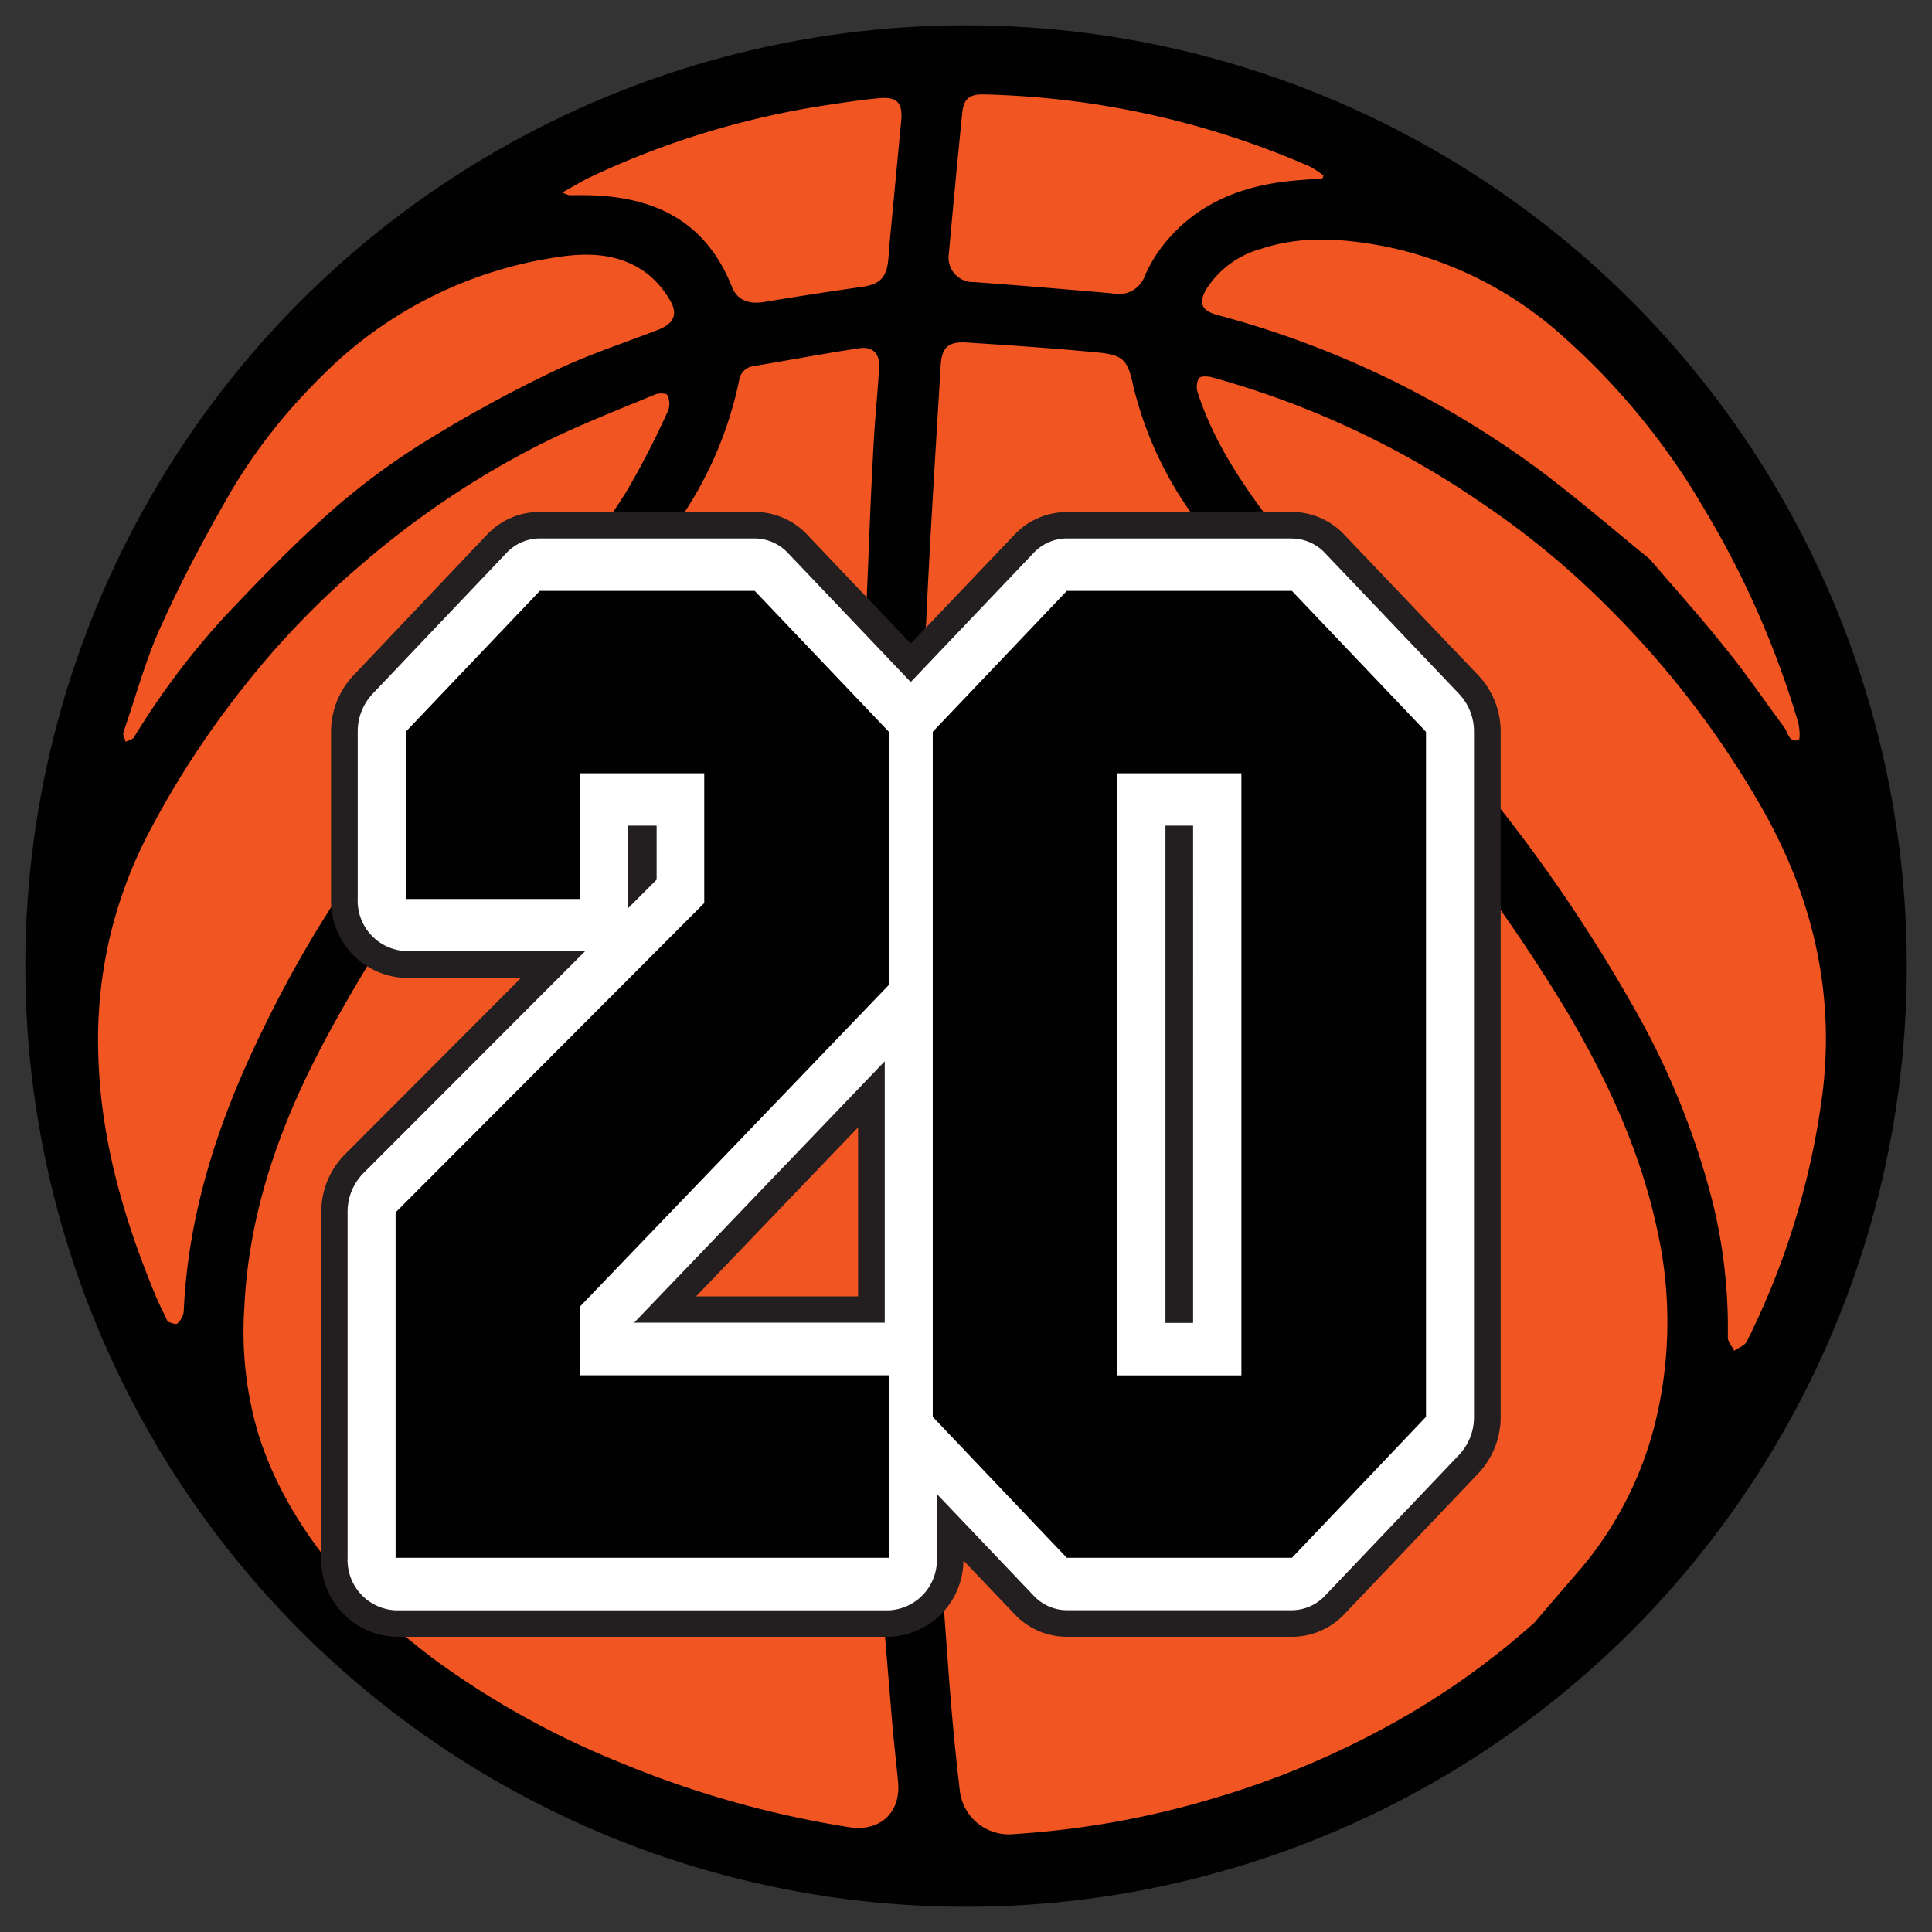
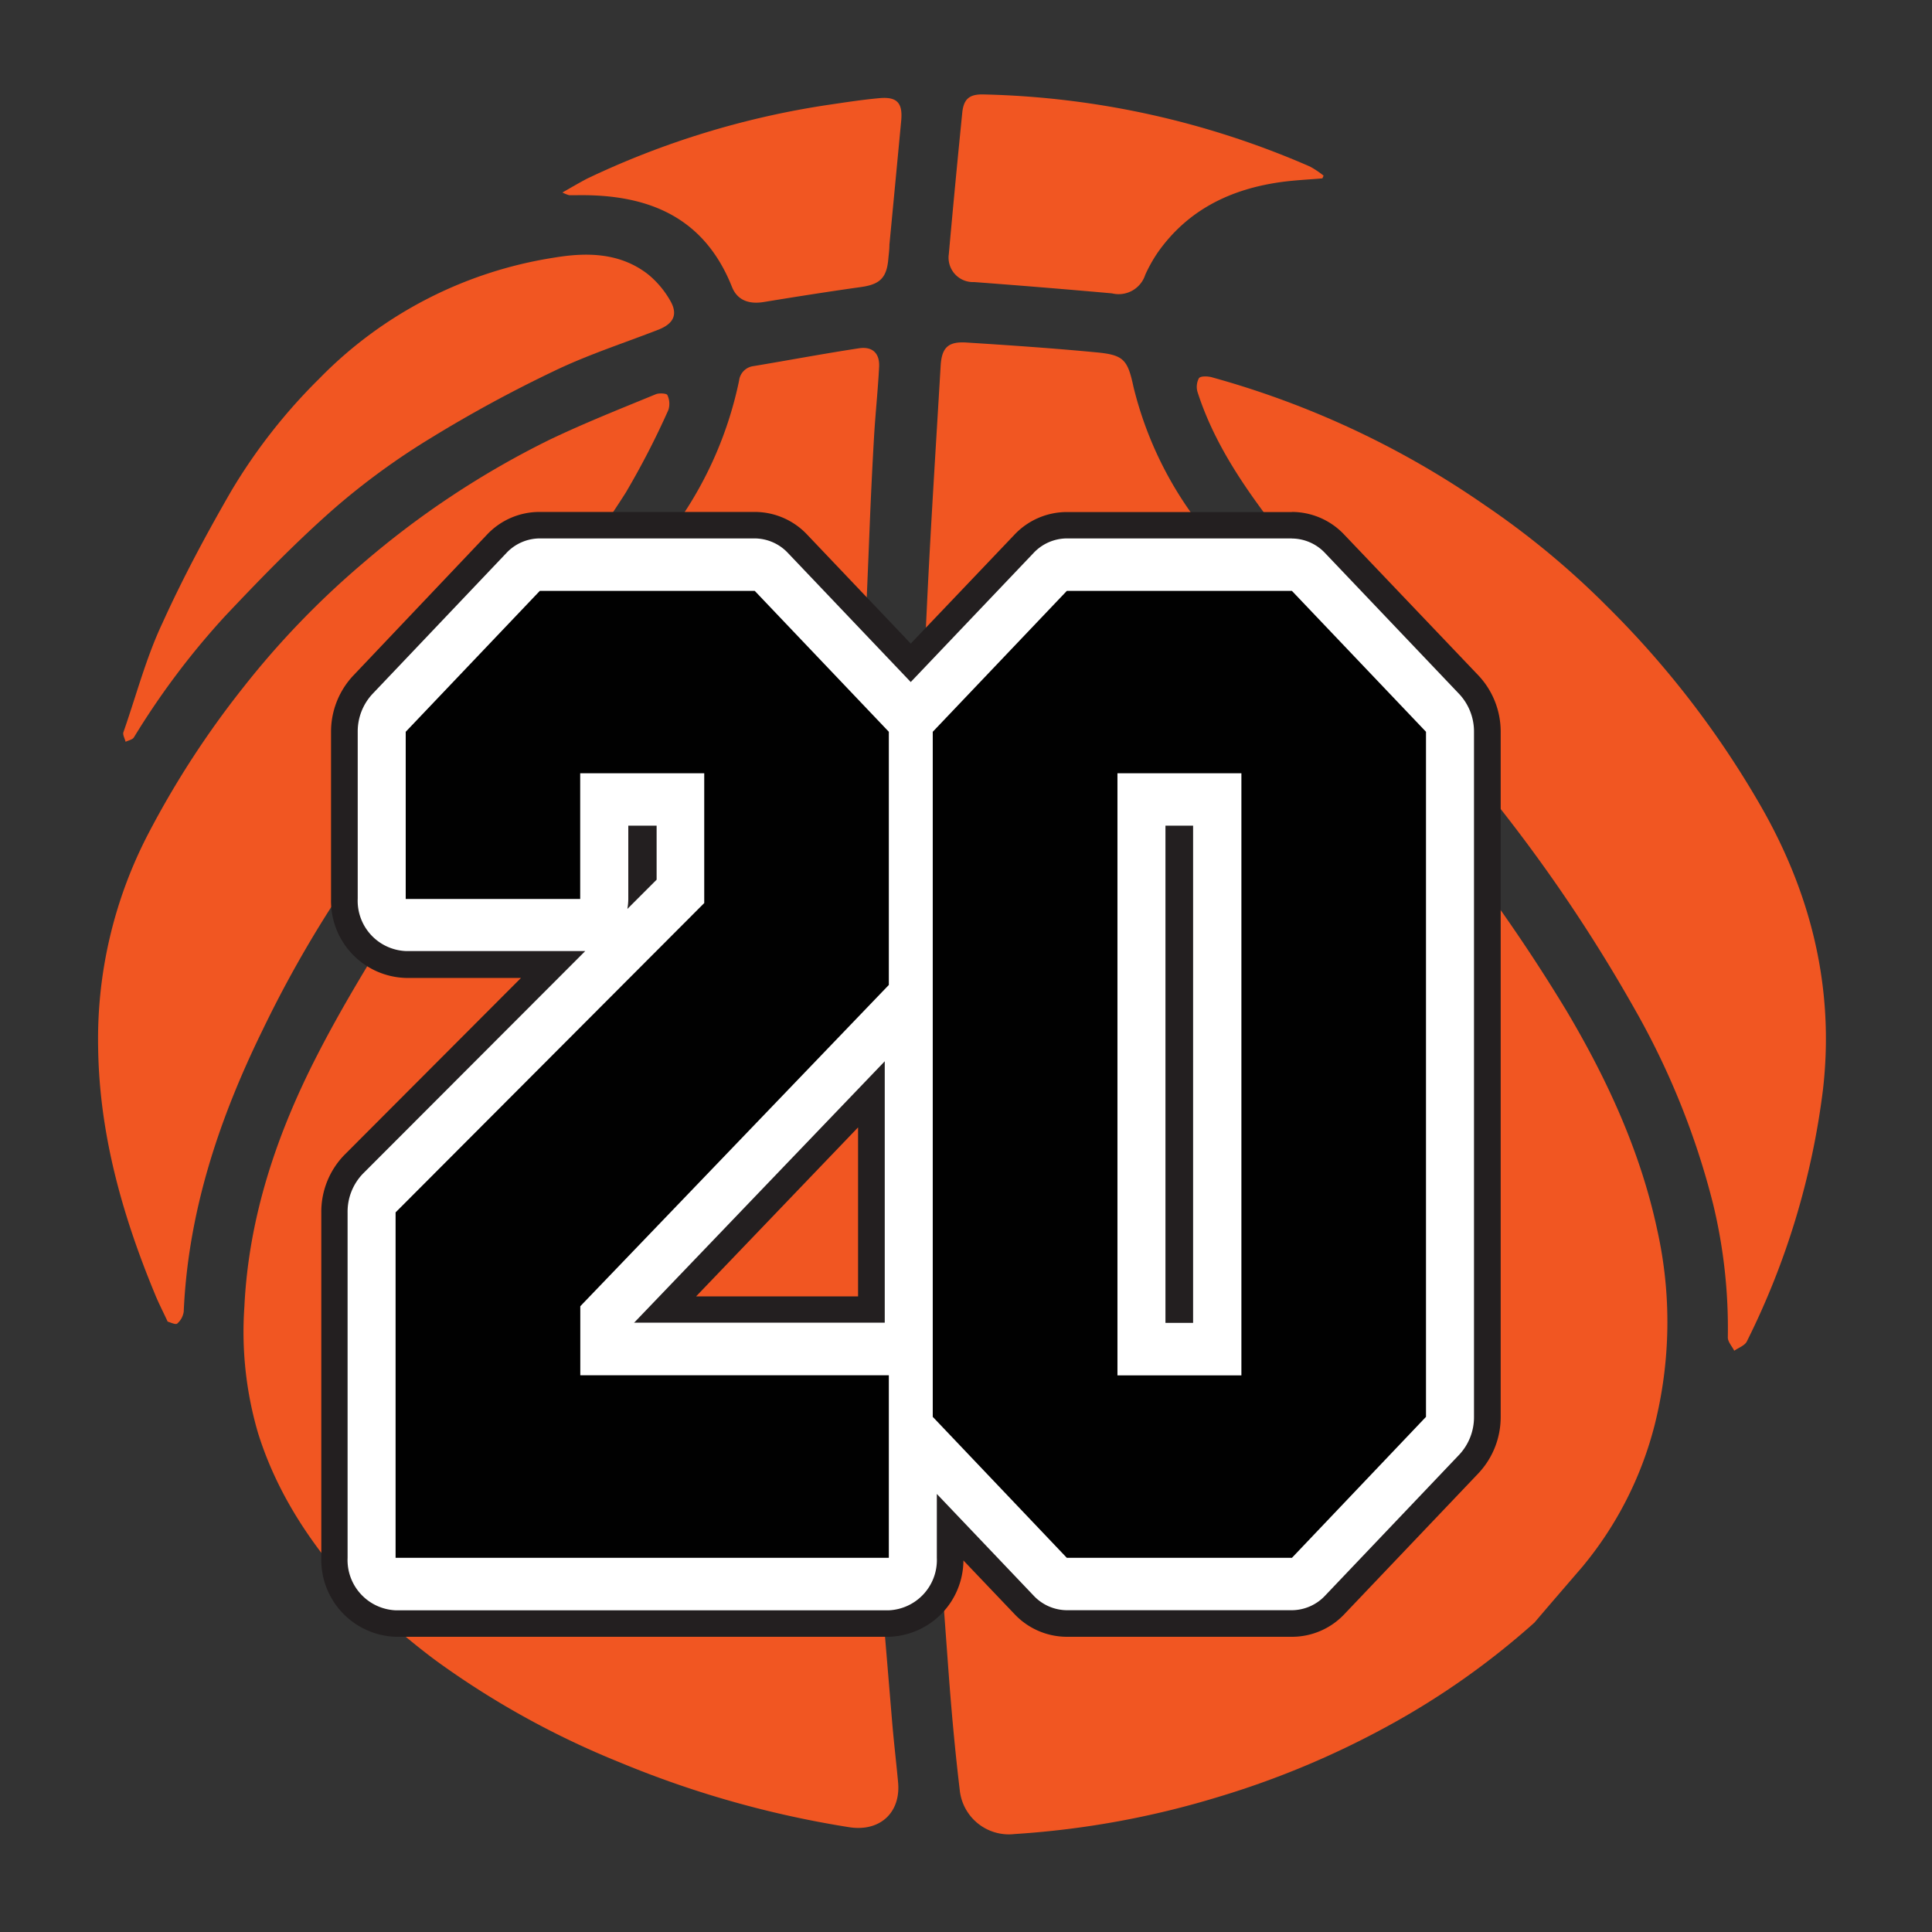
<svg xmlns="http://www.w3.org/2000/svg" id="Слой_1" data-name="Слой 1" viewBox="0 0 198.43 198.43">
  <rect x="0" y="0" width="198.43" height="198.43" fill="#333333" stroke="none" />
  <defs>
    <style>.cls-1{fill:#010101;}.cls-2{fill:#f15622;}.cls-3{fill:#fff;}.cls-4{fill:#231f20;}</style>
  </defs>
  <title>lvlМонтажная область 20</title>
-   <circle class="cls-1" cx="99.22" cy="99.22" r="96.62" />
  <path class="cls-2" d="M157.6,166.65a80.12,80.12,0,0,1-15.25,10.73,90.06,90.06,0,0,1-17.16,7.16,91.38,91.38,0,0,1-21,3.83,5.07,5.07,0,0,1-5.62-4.55c-.48-4-.85-8.09-1.15-12.14-.63-8.64-1.3-17.28-1.75-25.92-.48-9.28-.89-18.57-1-27.87-.19-12-.16-24.08-.08-36.11,0-6.58.31-13.16.62-19.73.39-8.16.92-16.32,1.4-24.47.11-1.87.76-2.52,2.65-2.4,4.42.28,8.83.58,13.24,1,2.91.26,3.31.73,3.92,3.57A37.78,37.78,0,0,0,122.57,53c2.83,4.13,5.84,8.16,9,12.08,5,6.28,10.19,12.38,15.18,18.66a176.46,176.46,0,0,1,14.21,20.19c4.14,7,7.55,14.39,9.26,22.44a43.39,43.39,0,0,1-.28,20,37.1,37.1,0,0,1-7.42,14.55C160.87,162.84,159.23,164.73,157.6,166.65Z" />
  <path class="cls-2" d="M37,164.21c-4.66-5-8.43-10.44-10.49-17a36.92,36.92,0,0,1-1.41-13c.44-9.22,3.33-17.76,7.49-25.86,2.6-5.07,5.6-9.94,8.61-14.78,2.2-3.55,4.63-7,7.09-10.34,2.93-4,6.07-7.89,9-11.93,4.22-5.88,8.43-11.78,12.43-17.82a39.15,39.15,0,0,0,6.19-14.39A1.7,1.7,0,0,1,77.4,37.6C81,37,84.61,36.32,88.23,35.77c1.39-.21,2.14.53,2.06,1.93-.12,2.35-.37,4.68-.51,7q-.28,4.83-.47,9.66c-.3,7.68-.68,15.36-.84,23-.19,9.49-.36,19-.23,28.47.17,12.09.64,24.17,1,36.26.1,3.42.15,6.84.4,10.24.61,8.22,1.32,16.44,2,24.65.17,2,.41,4,.6,6.07.29,3.12-1.86,5.1-5,4.62a103.39,103.39,0,0,1-23.53-6.64A88.28,88.28,0,0,1,45,170.72C42.23,168.7,39.68,166.39,37,164.21Z" />
  <path class="cls-2" d="M165.06,62.28a96.42,96.42,0,0,1,15.77,20.48c5.2,9.05,7.6,18.76,6.4,29.17a79.77,79.77,0,0,1-7.82,25.85c-.21.42-.85.64-1.29.95-.23-.46-.67-.92-.66-1.38a54.32,54.32,0,0,0-1.5-13.64,79.78,79.78,0,0,0-8.09-20.11A162,162,0,0,0,153,81.67c-2.82-3.56-5.7-7.06-8.54-10.6-4.54-5.66-9.16-11.26-13.57-17-3.22-4.21-6.21-8.61-7.87-13.73a1.88,1.88,0,0,1,.12-1.5c.19-.25,1-.2,1.4-.07a92.06,92.06,0,0,1,27.9,13.07A85.24,85.24,0,0,1,165.06,62.28Z" />
  <path class="cls-2" d="M17.22,135.74c-.49-1.06-.95-1.94-1.32-2.86-3.35-8.1-5.7-16.43-5.82-25.27a45.66,45.66,0,0,1,5.16-22,94.08,94.08,0,0,1,9.74-15A88.13,88.13,0,0,1,37.16,57.94,91,91,0,0,1,56.41,45.18C60,43.46,63.69,42,67.36,40.49c.34-.14,1.11-.09,1.18.08a2.08,2.08,0,0,1,.11,1.53,84.39,84.39,0,0,1-4.37,8.48c-2.54,4-5.35,7.81-8.12,11.63-2.66,3.67-5.49,7.23-8.15,10.91-3.73,5.16-7.34,10.41-11,15.59a120.13,120.13,0,0,0-10,17c-4.49,9.15-7.69,18.7-8.14,29a2,2,0,0,1-.68,1.24C18,136.07,17.49,135.81,17.22,135.74Z" />
-   <path class="cls-2" d="M169.45,57.43c-3.44-2.79-7.3-6.13-11.38-9.19A98.22,98.22,0,0,0,125,32.34c-1.6-.44-1.93-1.23-1.1-2.64a9.67,9.67,0,0,1,5.65-4.15c4.19-1.39,8.42-1.05,12.66-.25a38.91,38.91,0,0,1,18.34,9.27,72.38,72.38,0,0,1,14.61,17.91,94.87,94.87,0,0,1,9.49,21.6c.19.62.26,1.86.08,1.91-1,.34-1.08-.76-1.49-1.31-2-2.68-3.87-5.46-6-8.07C174.91,63.66,172.37,60.85,169.45,57.43Z" />
  <path class="cls-2" d="M32.79,38.89A42.87,42.87,0,0,1,56.92,26.46c3.35-.56,6.75-.52,9.62,1.7a9.63,9.63,0,0,1,2.28,2.69c.84,1.42.38,2.38-1.17,3-3.6,1.4-7.29,2.59-10.75,4.26A136.39,136.39,0,0,0,44.23,45a72.91,72.91,0,0,0-9.83,7.16c-4,3.5-7.7,7.32-11.34,11.18a79.53,79.53,0,0,0-9.31,12.4c-.15.23-.56.3-.85.45-.08-.34-.32-.73-.22-1C14,71.42,15,67.56,16.68,64c2.11-4.66,4.54-9.19,7.1-13.62A57.61,57.61,0,0,1,32.79,38.89Z" />
  <path class="cls-2" d="M135.82,18.32c-1.37.12-2.75.18-4.11.36-5.23.7-9.68,2.82-12.8,7.25a15.46,15.46,0,0,0-1.28,2.28,2.87,2.87,0,0,1-3.42,1.92q-7.08-.63-14.16-1.16a2.51,2.51,0,0,1-2.6-2.87q.65-7.26,1.38-14.51c.14-1.43.74-1.93,2.19-1.89a88.64,88.64,0,0,1,33.53,7.41,9.18,9.18,0,0,1,1.39.93Z" />
  <path class="cls-2" d="M57.76,19.77c1-.57,1.74-1,2.53-1.42A87.59,87.59,0,0,1,85,10.78c1.77-.26,3.55-.54,5.34-.7s2.39.49,2.22,2.31q-.6,6.37-1.21,12.74c0,.48-.07,1-.11,1.43-.16,2-.89,2.65-2.8,2.92-3.35.47-6.7,1-10,1.54-1.53.25-2.72-.19-3.26-1.55-2.9-7.29-8.74-9.55-16-9.42-.24,0-.48,0-.72,0A3.78,3.78,0,0,1,57.76,19.77Z" />
  <path class="cls-3" d="M109.57,166.73a6.05,6.05,0,0,1-4.41-1.93l-7.58-8V160a6.54,6.54,0,0,1-6.3,6.75H40.63a6.54,6.54,0,0,1-6.3-6.75V124.52a7,7,0,0,1,2-4.93L56.8,99.07H41.67a6.54,6.54,0,0,1-6.3-6.75V75.16a7,7,0,0,1,1.89-4.82L51,55.87a6.05,6.05,0,0,1,4.41-1.93H77.52a6.05,6.05,0,0,1,4.41,1.93L93.54,68.08l11.62-12.21a6.06,6.06,0,0,1,4.41-1.93h23.12a6.05,6.05,0,0,1,4.41,1.93l13.77,14.47a7,7,0,0,1,1.89,4.82v70.35a7,7,0,0,1-1.89,4.82L137.1,164.8a6.05,6.05,0,0,1-4.41,1.93Zm11.63-32.22V86.17h-.14v48.34Zm-31.7,0V112.4L68.3,134.51ZM65.89,90l.14-.14V86.17h-.14Z" />
  <path class="cls-4" d="M132.69,55.31a4.72,4.72,0,0,1,3.42,1.51l13.77,14.47a5.64,5.64,0,0,1,1.51,3.88v70.35a5.64,5.64,0,0,1-1.51,3.88l-13.77,14.47a4.72,4.72,0,0,1-3.42,1.51H109.57a4.72,4.72,0,0,1-3.42-1.51l-9.93-10.43V160a5.17,5.17,0,0,1-4.93,5.39H40.63A5.17,5.17,0,0,1,35.7,160V124.52a5.62,5.62,0,0,1,1.6-4L60.11,97.68l-.52,0H41.67a5.17,5.17,0,0,1-4.93-5.39V75.16a5.64,5.64,0,0,1,1.51-3.88L52,56.81a4.72,4.72,0,0,1,3.42-1.51H77.52a4.72,4.72,0,0,1,3.42,1.51l12.6,13.24,12.6-13.24a4.72,4.72,0,0,1,3.42-1.51h23.12m-13,80.57h2.86V84.8H119.7v51.07M64.44,93.35l3-3V84.8H64.53v7.52a5.92,5.92,0,0,1-.09,1m.66,42.53H90.87V109L65.1,135.88m67.59-83.29H109.57a7.4,7.4,0,0,0-5.4,2.35L93.54,66.1,82.92,54.93a7.4,7.4,0,0,0-5.4-2.35H55.44A7.4,7.4,0,0,0,50,54.93L36.27,69.4A8.42,8.42,0,0,0,34,75.16V92.33a7.91,7.91,0,0,0,7.66,8.11H53.51L35.36,118.63A8.38,8.38,0,0,0,33,124.52V160a7.91,7.91,0,0,0,7.66,8.11H91.29a7.89,7.89,0,0,0,7.66-7.84l5.23,5.49a7.4,7.4,0,0,0,5.4,2.35h23.12a7.4,7.4,0,0,0,5.4-2.35l13.77-14.47a8.42,8.42,0,0,0,2.26-5.76V75.16a8.42,8.42,0,0,0-2.26-5.76L138.08,54.93a7.4,7.4,0,0,0-5.4-2.35ZM71.49,133.15l16.64-17.36v17.36Z" />
  <path class="cls-1" d="M59.59,92.33H41.67V75.16L55.44,60.69H77.52L91.29,75.16v26l-31.69,33v7.09H91.29V160H40.63V124.52l31.7-31.77V79.42H59.59Z" />
  <path class="cls-1" d="M146.46,145.52,132.69,160H109.57L95.8,145.52V75.16l13.77-14.47h23.12l13.77,14.47Zm-31.69-66.1v61.84h12.73V79.42Z" />
</svg>